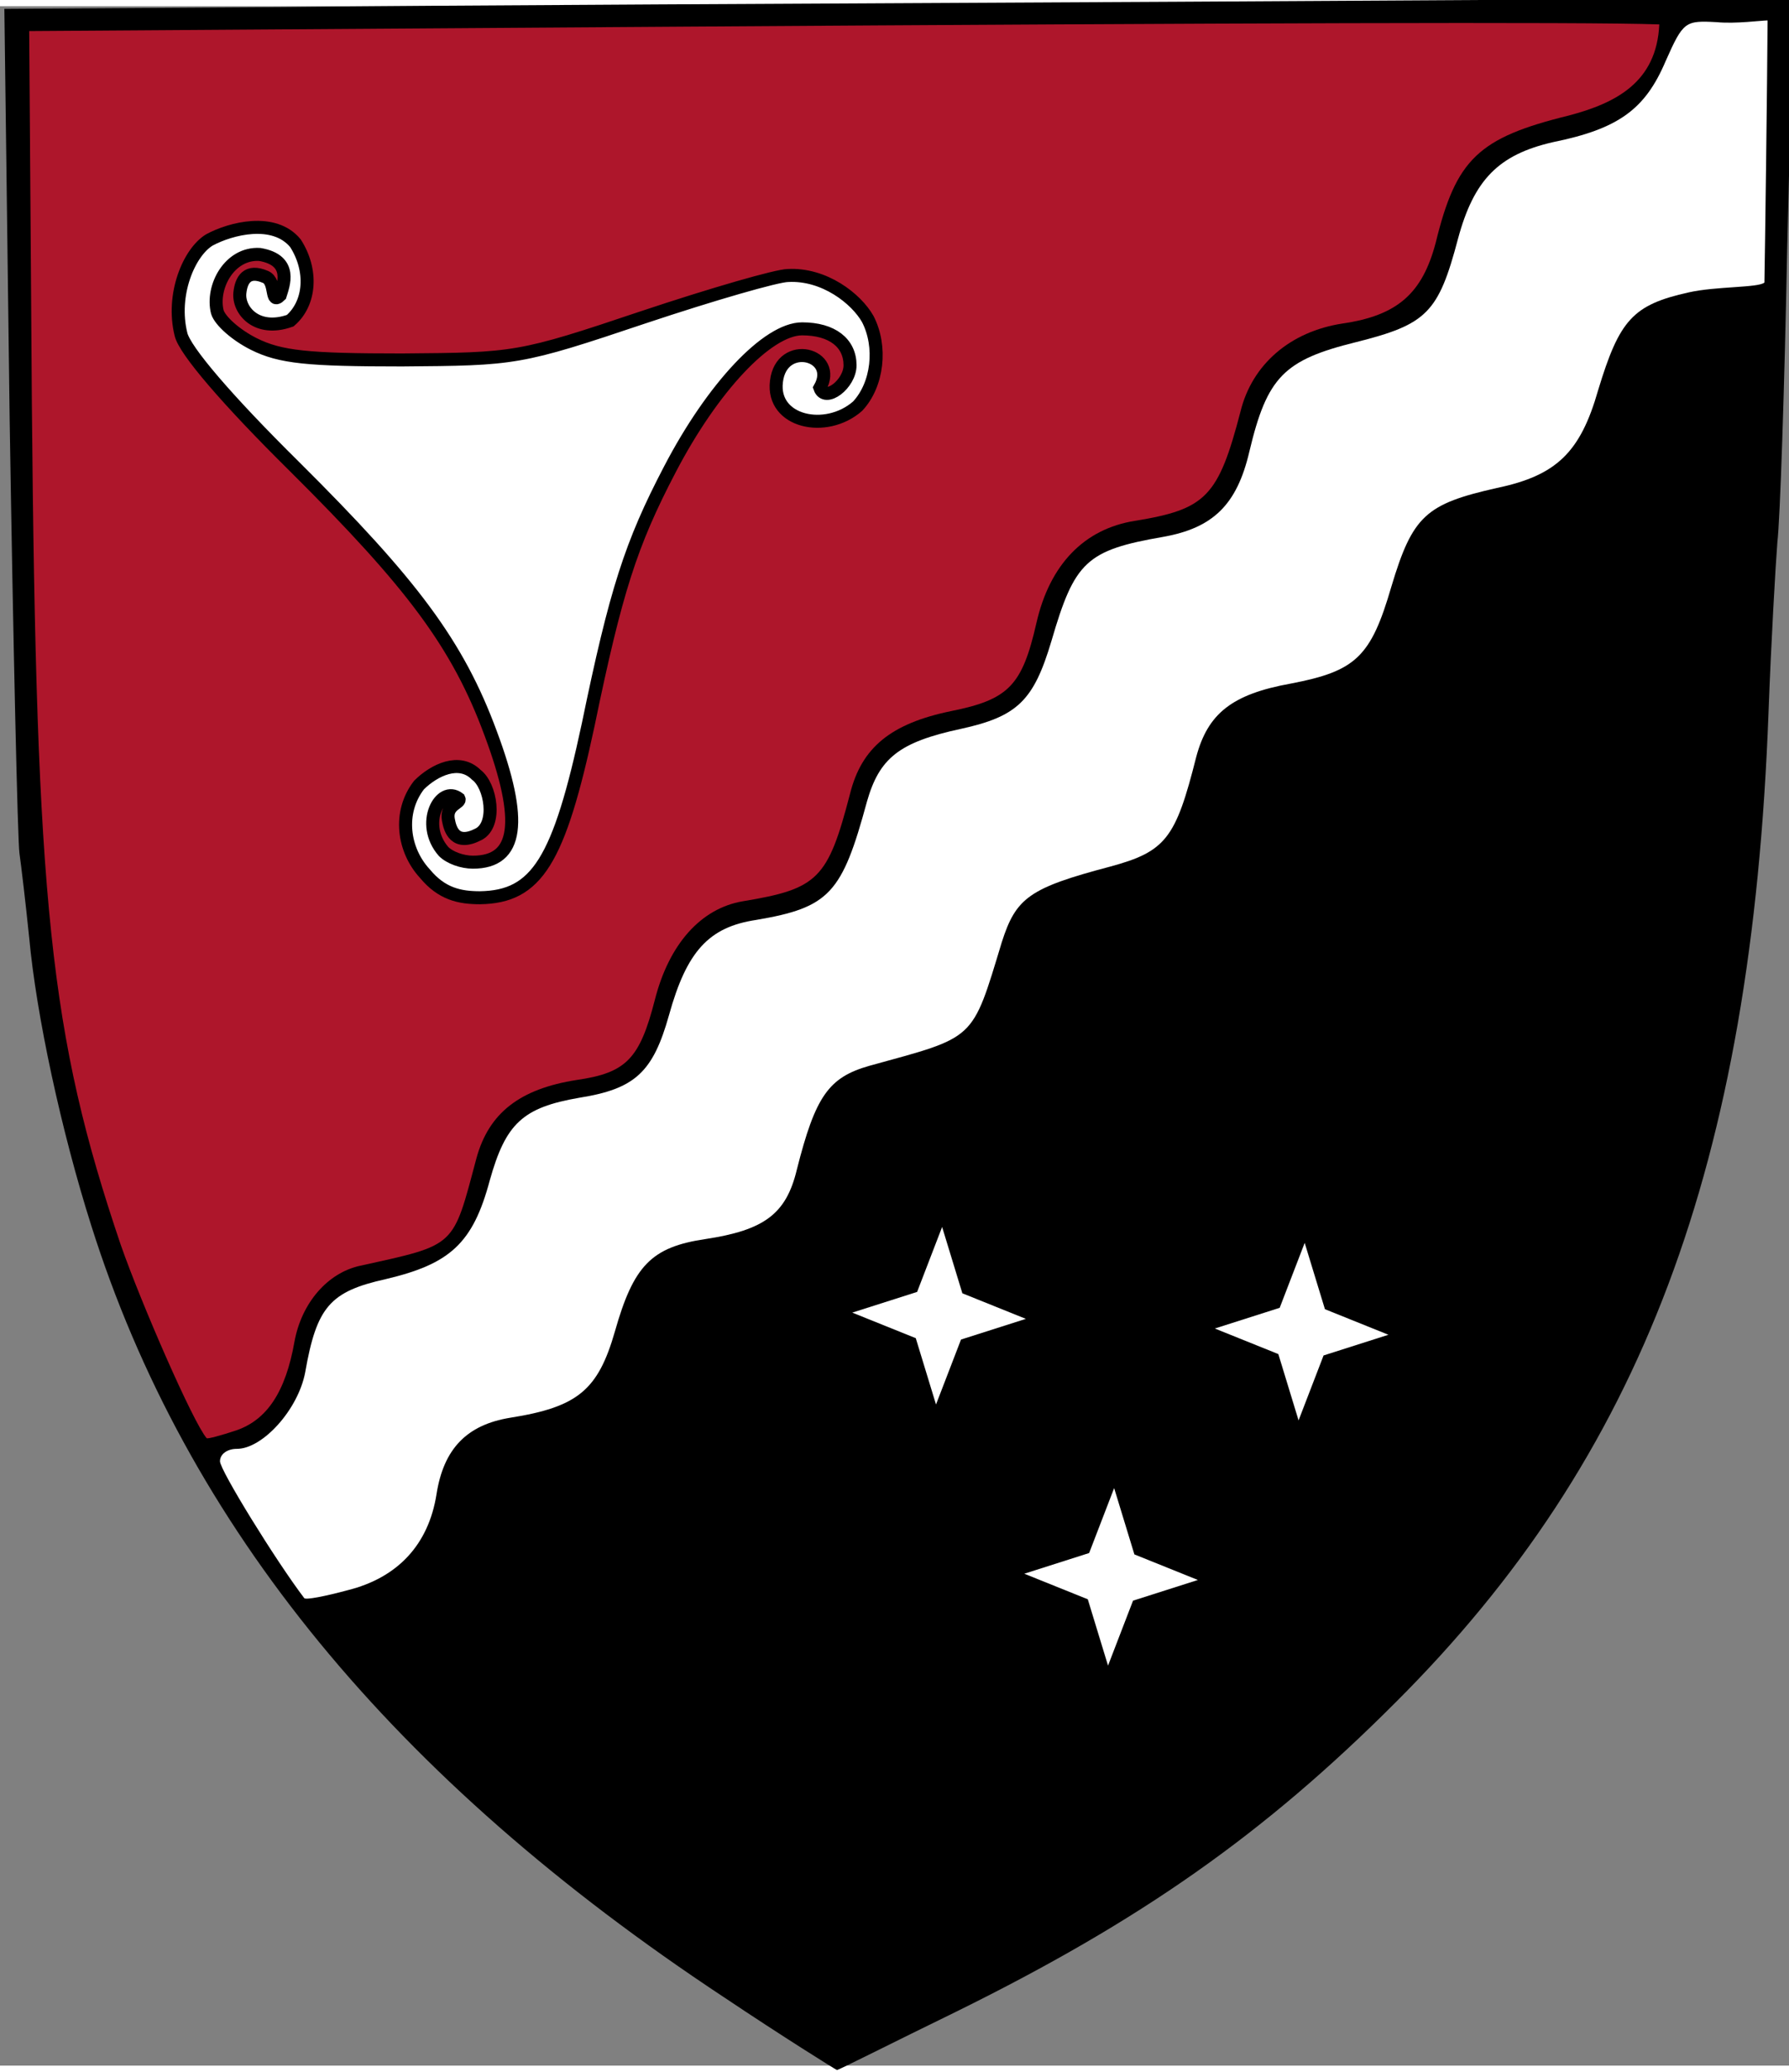
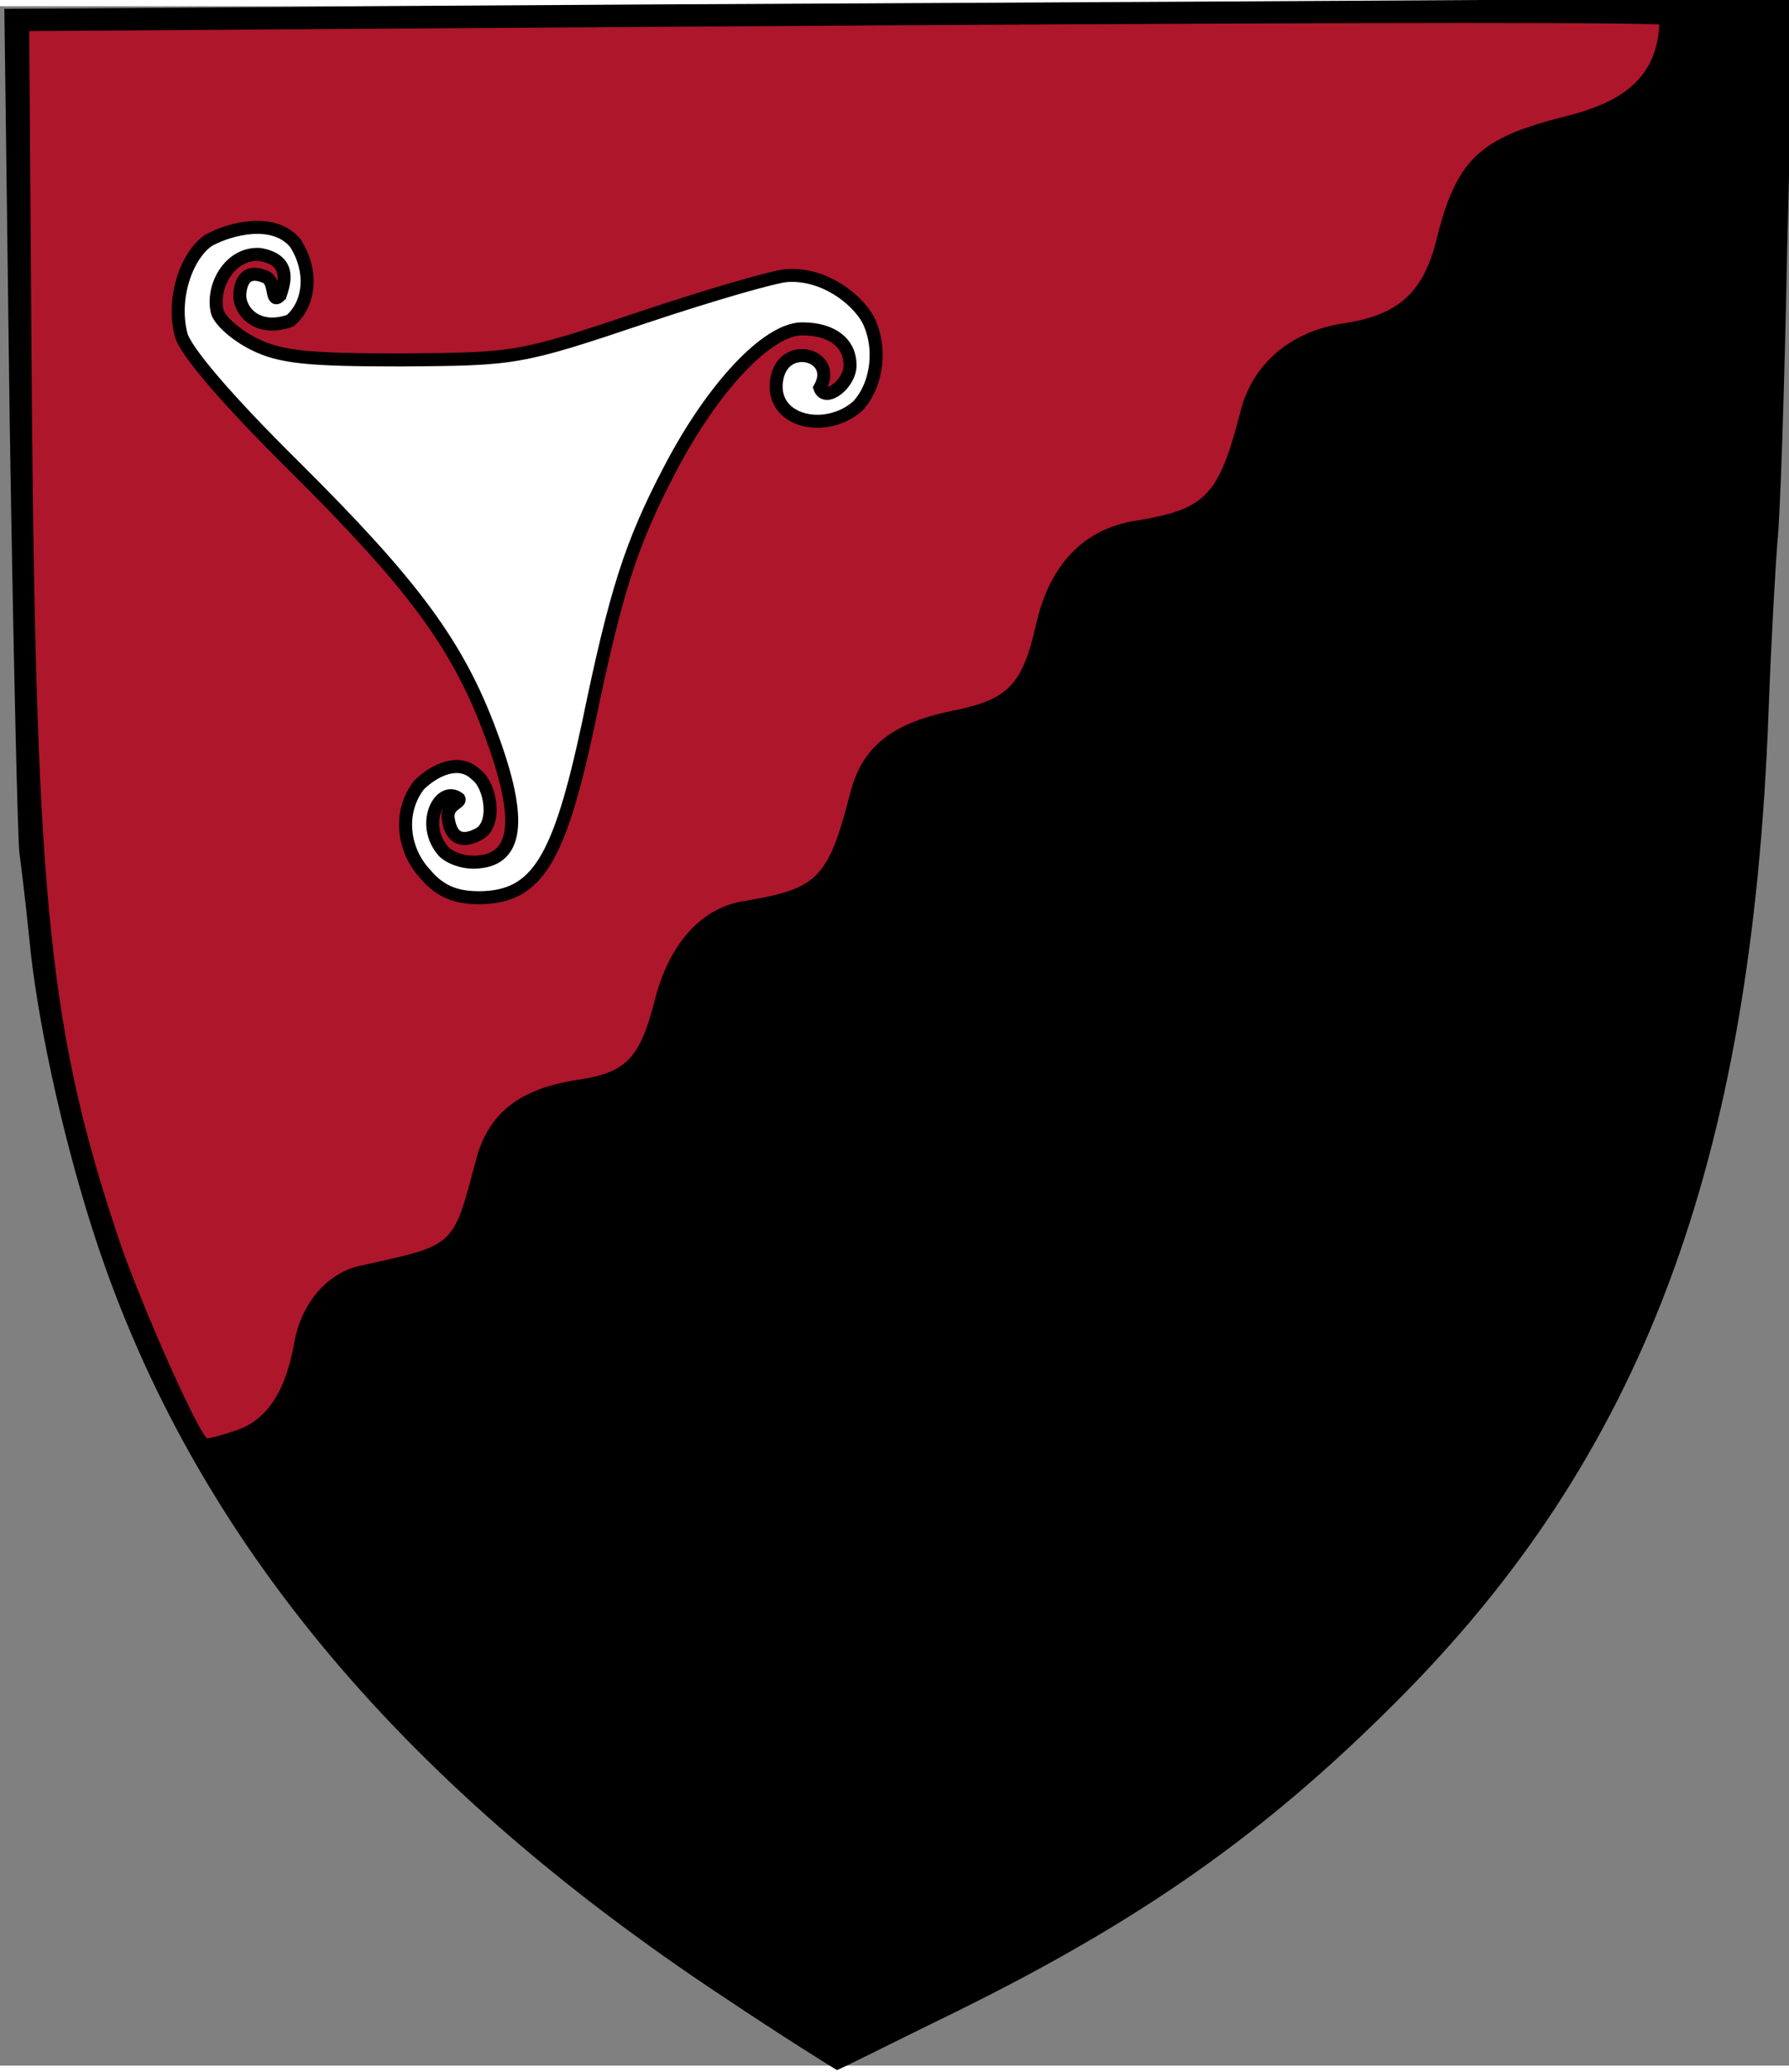
<svg xmlns="http://www.w3.org/2000/svg" xmlns:ns1="http://sodipodi.sourceforge.net/DTD/sodipodi-0.dtd" xmlns:ns2="http://www.inkscape.org/namespaces/inkscape" viewBox="0 0 218.0 251.0" id="svg1" ns1:version="0.32" ns2:version="0.40" width="518pt" height="600pt" ns1:docname="tapa vapp.svg" ns1:docbase="/home/rk/download">
  <rect x="0" y="0" width="218.0" height="251.0" fill="#808080" stroke="none" />
  <defs id="defs7" />
  <ns1:namedview id="base" pagecolor="#ffffff" bordercolor="#666666" borderopacity="1.0" ns2:pageopacity="0.0" ns2:pageshadow="2" ns2:zoom="0.86831672" ns2:cx="196.84772" ns2:cy="222.86801" ns2:window-width="861" ns2:window-height="827" ns2:window-x="0" ns2:window-y="67" ns2:current-layer="svg1" />
  <path style="fill:#000000;stroke:none" d="M 34.485,0.107 L 0.531,0.323 L 1.179,50.483 C 1.612,78.001 2.153,101.726 2.369,103.243 C 2.585,104.76 3.126,109.31 3.558,113.535 C 4.424,122.96 7.451,137.044 11.128,148.636 C 22.698,185.254 47.894,216.021 88.228,242.672 C 95.257,247.385 101.833,251.491 101.987,251.533 C 102.142,251.574 108.774,248.197 116.559,244.406 C 138.943,233.355 153.974,222.847 170.086,206.704 C 200.04,176.804 213.448,141.269 215.503,86.126 C 215.827,77.351 216.368,68.034 216.584,65.325 C 216.909,62.617 217.449,46.691 217.774,29.791 L 218.531,-0.977 L 143.485,-0.543 C 102.177,-0.327 53.192,-0.11 34.485,0.107 z " id="path3" ns1:nodetypes="cccccccccccccccc" />
  <path style="fill:#ae162b;fill-opacity:1;stroke:none" d="M 202.193,2.22 C 201.876,9.275 196.904,11.807 191.173,13.324 C 180.143,16.032 177.439,18.632 174.952,28.816 C 173.33,34.991 170.302,37.699 163.598,38.675 C 157.218,39.65 152.568,43.658 151.163,49.4 C 148.459,59.8 146.945,61.317 138.295,62.725 C 132.131,63.7 127.914,68.034 126.292,75.184 C 124.561,82.767 122.939,84.501 115.911,85.909 C 108.557,87.426 104.989,90.351 103.583,95.985 C 100.88,106.385 99.69,107.577 90.499,109.093 C 85.417,109.96 81.524,114.293 79.794,121.119 C 77.955,128.269 76.333,130.002 70.278,130.869 C 63.357,131.952 59.572,134.877 58.058,140.403 C 55.139,151.345 55.679,150.911 43.893,153.511 C 39.892,154.378 36.756,158.061 35.891,162.72 C 34.809,168.895 32.539,172.253 28.862,173.553 C 26.916,174.203 25.294,174.637 25.185,174.529 C 23.563,172.687 17.183,158.061 14.696,150.911 C 6.046,125.344 4.424,109.418 3.883,48.533 L 3.558,3.032 L 83.578,2.49 C 149,2.057 193.217,1.895 202.193,2.22 z " id="path1076" ns1:nodetypes="cccccccccccccccccccccc" />
-   <path style="fill:#ffffff;fill-opacity:1;stroke:none" d="M 215.391,1.736 C 215.349,9.275 215.072,30.335 215.006,33.683 C 214.249,34.333 209.123,34.124 205.771,34.883 C 198.958,36.399 197.336,38.241 194.741,46.8 C 192.578,54.383 189.659,57.2 182.414,58.717 C 173.763,60.667 172.141,62.075 169.546,70.742 C 167.058,79.301 165.22,81.034 157.326,82.551 C 150.081,83.851 147.162,86.234 145.756,91.543 C 143.269,101.401 142.079,103.026 135.267,104.868 C 125.426,107.468 123.804,108.66 122.074,114.077 C 118.398,126.21 118.938,125.56 105.962,129.136 C 100.988,130.544 99.366,132.819 97.095,141.811 C 95.798,147.228 93.094,149.178 85.957,150.261 C 79.361,151.236 77.198,153.511 74.927,161.528 C 72.873,168.678 70.386,170.737 62.168,172.037 C 56.869,172.903 54.057,175.829 53.192,181.354 C 52.219,187.529 48.434,191.537 42.379,193.054 C 39.567,193.812 37.297,194.246 37.08,194.029 C 33.62,189.479 26.807,178.429 26.807,177.345 C 26.807,176.479 27.673,175.829 28.862,175.829 C 31.998,175.829 36.323,171.062 37.188,166.512 C 38.594,158.495 40.216,156.653 47.029,155.136 C 54.814,153.295 57.626,150.803 59.68,143.111 C 61.627,136.177 63.681,134.227 70.602,133.036 C 77.415,131.952 79.577,129.894 81.524,122.96 C 83.686,115.16 86.39,112.235 92.121,111.368 C 101.096,109.852 102.61,108.118 105.638,96.96 C 107.152,91.651 109.531,89.701 117.1,88.076 C 124.021,86.559 125.967,84.609 128.13,77.351 C 130.941,67.709 132.347,66.3 141.755,64.675 C 147.81,63.592 150.73,60.775 152.244,54.275 C 154.407,45.175 156.461,43.116 165.22,40.95 C 173.871,38.783 175.277,37.374 177.656,28.383 C 179.602,21.124 182.63,18.091 189.226,16.574 C 197.228,14.949 200.472,12.565 202.959,6.715 C 205.122,1.84 205.338,1.732 209.231,1.948 C 211.502,2.165 214.634,1.736 215.391,1.736 z " id="path1075" ns1:nodetypes="ccccccccccccccccccccccccccccccccccccc" />
  <path d="M 36.003,28.893 C 38.112,32.175 37.85,36.183 35.367,38.327 C 31.255,39.797 29.009,37.03 29.23,34.938 C 29.391,33.404 30.096,32.018 32.362,33.001 C 33.714,33.587 32.913,36.453 34.139,35.242 C 34.491,34.078 35.807,30.964 31.654,30.258 C 27.958,30.029 25.726,34.233 26.483,37.266 C 26.807,38.35 28.754,40.083 30.917,41.166 C 34.161,42.791 37.513,43.116 48.975,43.116 C 62.816,43.008 63.249,43.008 78.388,37.916 C 86.822,35.099 94.716,32.824 96.014,32.824 C 100.44,32.582 104.34,35.641 105.746,38.133 C 107.476,41.491 106.963,46.126 104.503,48.752 C 100.638,52.14 94.012,50.674 94.614,45.748 C 95.209,40.567 102.245,42.395 99.91,46.526 C 100.559,48.368 103.583,46.041 103.583,43.766 C 103.583,41.058 101.421,39.325 97.744,39.325 C 93.527,39.325 86.822,46.475 81.632,56.442 C 76.874,65.542 75.036,71.284 71.683,87.534 C 68.115,104.218 65.412,108.552 58.491,108.66 C 56.004,108.66 53.817,108.197 51.763,105.705 C 49.136,102.855 48.468,98.28 51.063,94.921 C 52.929,93.075 55.977,91.611 58.038,93.675 C 59.81,94.977 60.592,99.741 58.322,100.92 C 55.466,102.404 54.851,100.366 54.633,99.135 C 54.303,97.275 56.2,97.135 55.923,96.586 C 53.66,94.855 51.112,99.676 54.057,103.026 C 54.814,103.785 56.328,104.326 57.626,104.326 C 63.141,104.326 63.79,99.343 59.789,88.618 C 55.788,77.784 50.273,70.417 35.891,56.117 C 27.673,47.991 22.482,41.925 22.05,39.975 C 20.862,35.16 23.023,30.008 25.51,28.491 C 28.105,27.083 33.4,25.72 36.003,28.893 z " id="path4" style="fill:#ffffff;fill-opacity:1;stroke:#000000;stroke-width:1.586;stroke-miterlimit:4;stroke-opacity:1" ns1:nodetypes="ccsscccccccccccccccccccsscccccccc" />
-   <path ns1:type="star" style="fill:#ffffff;fill-opacity:1;fill-rule:nonzero;stroke:none;stroke-width:7.324;stroke-miterlimit:4;stroke-opacity:1" id="path7289" ns1:sides="4" ns1:cx="136.14009" ns1:cy="127.56197" ns1:r1="9.6652527" ns1:r2="3.5617158" ns1:arg1="0.035168081" ns1:arg2="0.81520003" ns2:flatsided="false" ns2:rounded="0.0000000" ns2:randomized="0.0000000" d="M 145.799,127.902 L 138.582,130.154 L 135.8,137.221 L 133.548,130.004 L 126.481,127.222 L 133.698,124.97 L 136.48,117.903 L 138.733,125.12 L 145.799,127.902 z " transform="matrix(1.095,0,0,1.12,-34.643,16.735)" />
-   <path ns1:type="star" style="fill:#ffffff;fill-opacity:1;fill-rule:nonzero;stroke:none;stroke-width:7.324;stroke-miterlimit:4;stroke-opacity:1" id="path7911" ns1:sides="4" ns1:cx="136.14009" ns1:cy="127.56197" ns1:r1="9.6652527" ns1:r2="3.5617158" ns1:arg1="0.035168081" ns1:arg2="0.81520003" ns2:flatsided="false" ns2:rounded="0.0000000" ns2:randomized="0.0000000" d="M 145.799,127.902 L 138.582,130.154 L 135.8,137.221 L 133.548,130.004 L 126.481,127.222 L 133.698,124.97 L 136.48,117.903 L 138.733,125.12 L 145.799,127.902 z " transform="matrix(1.095,0,0,1.12,9.538,18.673)" />
-   <path ns1:type="star" style="fill:#ffffff;fill-opacity:1;fill-rule:nonzero;stroke:none;stroke-width:7.324;stroke-miterlimit:4;stroke-opacity:1" id="path7912" ns1:sides="4" ns1:cx="136.14009" ns1:cy="127.56197" ns1:r1="9.6652527" ns1:r2="3.5617158" ns1:arg1="0.035168081" ns1:arg2="0.81520003" ns2:flatsided="false" ns2:rounded="0.0000000" ns2:randomized="0.0000000" d="M 145.799,127.902 L 138.582,130.154 L 135.8,137.221 L 133.548,130.004 L 126.481,127.222 L 133.698,124.97 L 136.48,117.903 L 138.733,125.12 L 145.799,127.902 z " transform="matrix(1.095,0,0,1.12,-13.681,48.559)" />
</svg>